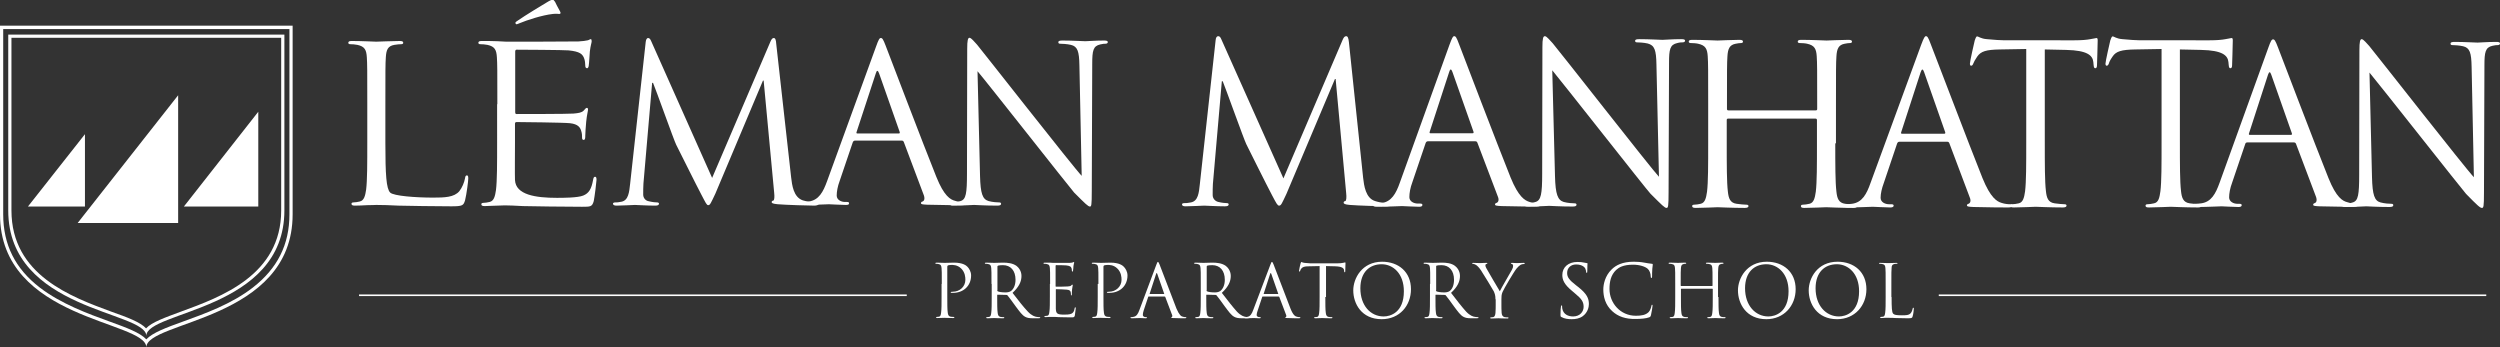
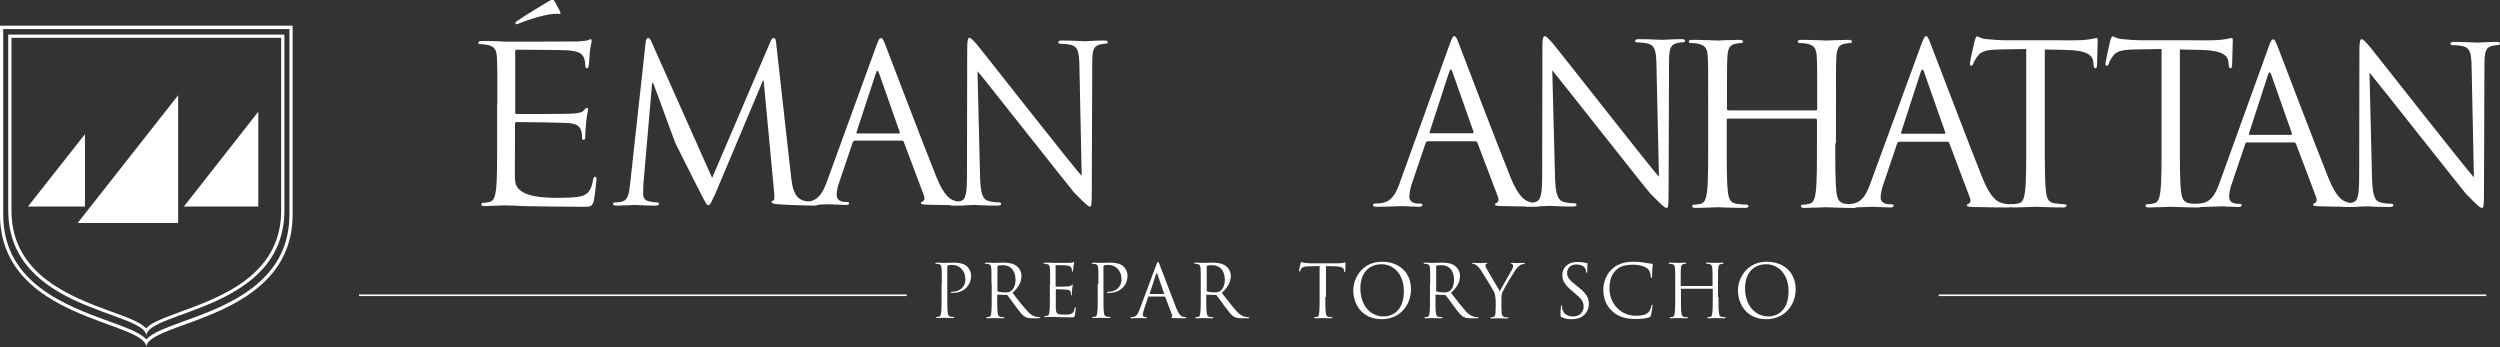
<svg xmlns="http://www.w3.org/2000/svg" version="1.1" id="Layer_1" x="0px" y="0px" viewBox="0 0 1091.8 151.7" style="enable-background:new 0 0 1091.8 151.7;" xml:space="preserve">
  <rect x="0" y="0" width="1091.8" height="151.7" fill="#333333" stroke="none" />
  <style type="text/css">
	.st0{fill:#FFFFFF;}
</style>
  <path class="st0" d="M156.8,129H396H156.8z" />
  <rect x="156.8" y="128.6" class="st0" width="239.2" height="0.7" />
  <g>
    <path class="st0" d="M411.3,124c0-5,0-5.9-0.1-6.9c-0.1-1.1-0.3-1.6-1.4-1.8c-0.3-0.1-0.8-0.1-1.1-0.1c-0.1,0-0.2-0.1-0.2-0.2   c0-0.2,0.2-0.3,0.5-0.3c1.4,0,3.4,0.1,3.6,0.1c0.7,0,2.6-0.1,4-0.1c4,0,5.4,1.3,5.9,1.8c0.7,0.7,1.6,2.1,1.6,3.8   c0,4.5-3.3,7.6-7.9,7.6c-0.2,0-0.5,0-0.7,0c-0.2,0-0.3-0.1-0.3-0.2c0-0.2,0.2-0.3,0.9-0.3c3.1,0,5.5-2.3,5.5-5.2   c0-1.1-0.1-3.2-1.8-4.9c-1.7-1.7-3.7-1.6-4.4-1.6c-0.5,0-1.1,0.1-1.4,0.2c-0.2,0.1-0.3,0.3-0.3,0.6v13.1c0,3.1,0,5.6,0.2,6.9   c0.1,0.9,0.3,1.6,1.2,1.8c0.4,0.1,1.1,0.1,1.4,0.1c0.2,0,0.3,0.1,0.3,0.2c0,0.2-0.2,0.3-0.5,0.3c-1.8,0-3.8-0.1-3.9-0.1   c-0.1,0-2.1,0.1-3.1,0.1c-0.3,0-0.5-0.1-0.5-0.3c0-0.1,0.1-0.2,0.3-0.2c0.3,0,0.7-0.1,1-0.1c0.6-0.1,0.8-0.8,0.9-1.8   c0.2-1.3,0.2-3.9,0.2-6.9V124z" />
    <path class="st0" d="M435.5,126.8c0,0.2,0.1,0.3,0.2,0.4c0.5,0.3,1.9,0.5,3.4,0.5c0.8,0,1.7-0.1,2.4-0.6c1.1-0.8,2-2.5,2-4.9   c0-4-2.1-6.4-5.5-6.4c-1,0-1.8,0.1-2.1,0.2c-0.2,0.1-0.3,0.2-0.3,0.4V126.8z M433,124c0-5,0-5.9-0.1-6.9c-0.1-1.1-0.3-1.6-1.4-1.8   c-0.3-0.1-0.8-0.1-1.1-0.1c-0.1,0-0.3-0.1-0.3-0.2c0-0.2,0.2-0.3,0.5-0.3c1.4,0,3.4,0.1,3.6,0.1c0.4,0,2.8-0.1,3.8-0.1   c2,0,4.2,0.2,5.9,1.4c0.8,0.6,2.2,2.1,2.2,4.4c0,2.4-1,4.7-3.9,7.4c2.6,3.4,4.8,6.2,6.7,8.2c1.7,1.8,3.1,2.2,3.9,2.3   c0.6,0.1,1.1,0.1,1.2,0.1c0.2,0,0.3,0.1,0.3,0.2c0,0.2-0.2,0.3-0.8,0.3h-2.3c-1.8,0-2.6-0.2-3.4-0.6c-1.4-0.7-2.5-2.3-4.3-4.7   c-1.3-1.8-2.8-3.9-3.5-4.7c-0.1-0.1-0.2-0.2-0.4-0.2l-3.9-0.1c-0.2,0-0.2,0.1-0.2,0.2v0.8c0,3.1,0,5.6,0.2,6.9   c0.1,0.9,0.3,1.6,1.2,1.8c0.4,0.1,1.1,0.1,1.4,0.1c0.2,0,0.3,0.1,0.3,0.2c0,0.2-0.2,0.3-0.5,0.3c-1.8,0-3.8-0.1-3.9-0.1   c0,0-2,0.1-3,0.1c-0.4,0-0.5-0.1-0.5-0.3c0-0.1,0.1-0.2,0.3-0.2c0.3,0,0.7-0.1,1-0.1c0.6-0.1,0.8-0.8,0.9-1.8   c0.2-1.3,0.2-3.9,0.2-6.9V124z" />
    <path class="st0" d="M458.6,124c0-5,0-5.9-0.1-6.9c-0.1-1.1-0.3-1.6-1.4-1.8c-0.3-0.1-0.8-0.1-1.1-0.1c-0.1,0-0.3-0.1-0.3-0.2   c0-0.2,0.2-0.3,0.5-0.3c0.7,0,1.6,0,2.3,0l1.3,0.1c0.2,0,6.6,0,7.3,0c0.6,0,1.1-0.1,1.4-0.2c0.2,0,0.3-0.2,0.5-0.2   c0.1,0,0.1,0.1,0.1,0.3c0,0.2-0.2,0.6-0.3,1.5c0,0.3-0.1,1.7-0.2,2.1c0,0.2-0.1,0.3-0.2,0.3c-0.2,0-0.3-0.2-0.3-0.4   c0-0.2,0-0.8-0.2-1.2c-0.2-0.5-0.5-0.9-2.3-1.1c-0.5-0.1-4-0.1-4.4-0.1c-0.1,0-0.2,0.1-0.2,0.3v8.8c0,0.2,0,0.3,0.2,0.3   c0.4,0,4.4,0,5.1-0.1c0.8-0.1,1.2-0.1,1.5-0.4c0.2-0.3,0.4-0.4,0.5-0.4c0.1,0,0.2,0.1,0.2,0.3c0,0.2-0.2,0.7-0.3,1.8   c-0.1,0.6-0.1,1.8-0.1,2c0,0.3,0,0.6-0.2,0.6c-0.2,0-0.2-0.1-0.2-0.3c0-0.3,0-0.6-0.1-1.1c-0.1-0.5-0.4-1-1.7-1.1   c-0.9-0.1-4-0.2-4.6-0.2c-0.2,0-0.2,0.1-0.2,0.2v2.8c0,1.1,0,4.8,0,5.5c0.1,2.2,0.6,2.6,3.7,2.6c0.8,0,2.2,0,3.1-0.4   c0.8-0.4,1.2-1,1.4-2.3c0.1-0.4,0.1-0.5,0.3-0.5c0.2,0,0.2,0.3,0.2,0.5c0,0.3-0.3,2.4-0.4,3.1c-0.2,0.8-0.5,0.8-1.7,0.8   c-2.4,0-4.2-0.1-5.4-0.1c-1.2-0.1-2-0.1-2.5-0.1c-0.1,0-0.6,0-1.3,0c-0.6,0-1.4,0.1-1.9,0.1c-0.4,0-0.5-0.1-0.5-0.3   c0-0.1,0.1-0.2,0.3-0.2c0.3,0,0.7-0.1,1-0.1c0.6-0.1,0.8-0.8,0.9-1.8c0.2-1.3,0.2-3.9,0.2-6.9V124z" />
    <path class="st0" d="M479.7,124c0-5,0-5.9-0.1-6.9c-0.1-1.1-0.3-1.6-1.4-1.8c-0.3-0.1-0.8-0.1-1.1-0.1c-0.1,0-0.3-0.1-0.3-0.2   c0-0.2,0.2-0.3,0.5-0.3c1.4,0,3.4,0.1,3.6,0.1c0.7,0,2.6-0.1,4-0.1c4,0,5.4,1.3,5.9,1.8c0.7,0.7,1.6,2.1,1.6,3.8   c0,4.5-3.3,7.6-7.9,7.6c-0.2,0-0.5,0-0.7,0c-0.2,0-0.4-0.1-0.4-0.2c0-0.2,0.2-0.3,0.9-0.3c3.1,0,5.5-2.3,5.5-5.2   c0-1.1-0.1-3.2-1.8-4.9c-1.7-1.7-3.6-1.6-4.4-1.6c-0.5,0-1.1,0.1-1.4,0.2c-0.2,0.1-0.3,0.3-0.3,0.6v13.1c0,3.1,0,5.6,0.2,6.9   c0.1,0.9,0.3,1.6,1.2,1.8c0.5,0.1,1.1,0.1,1.4,0.1c0.2,0,0.3,0.1,0.3,0.2c0,0.2-0.2,0.3-0.5,0.3c-1.8,0-3.8-0.1-3.9-0.1   c-0.1,0-2.1,0.1-3.1,0.1c-0.4,0-0.5-0.1-0.5-0.3c0-0.1,0.1-0.2,0.3-0.2c0.3,0,0.7-0.1,1-0.1c0.6-0.1,0.8-0.8,0.9-1.8   c0.2-1.3,0.2-3.9,0.2-6.9V124z" />
    <path class="st0" d="M508.3,128.4c0.2,0,0.2-0.1,0.1-0.2l-3-8.6c-0.2-0.5-0.3-0.5-0.5,0l-2.8,8.6c-0.1,0.2,0,0.2,0.1,0.2H508.3z    M505,115.6c0.4-1.1,0.5-1.2,0.7-1.2c0.2,0,0.3,0.2,0.7,1.1c0.5,1.2,5.5,14.4,7.4,19.3c1.2,2.8,2.1,3.4,2.7,3.5   c0.5,0.2,1,0.2,1.3,0.2c0.2,0,0.3,0,0.3,0.2c0,0.2-0.3,0.3-0.6,0.3c-0.5,0-2.8,0-5-0.1c-0.6,0-1,0-1-0.2c0-0.1,0.1-0.2,0.2-0.2   c0.2-0.1,0.4-0.4,0.2-0.9l-3-7.9c-0.1-0.1-0.1-0.2-0.3-0.2h-6.9c-0.2,0-0.3,0.1-0.3,0.3l-1.9,5.7c-0.3,0.8-0.4,1.6-0.4,2.1   c0,0.6,0.7,0.9,1.2,0.9h0.3c0.2,0,0.3,0.1,0.3,0.2c0,0.2-0.2,0.3-0.5,0.3c-0.8,0-2.1-0.1-2.5-0.1c-0.4,0-2.1,0.1-3.6,0.1   c-0.4,0-0.6-0.1-0.6-0.3c0-0.1,0.1-0.2,0.3-0.2c0.2,0,0.7,0,0.9-0.1c1.5-0.2,2.1-1.4,2.7-3L505,115.6z" />
    <path class="st0" d="M526.9,126.8c0,0.2,0.1,0.3,0.2,0.4c0.5,0.3,1.9,0.5,3.4,0.5c0.8,0,1.7-0.1,2.4-0.6c1.1-0.8,2-2.5,2-4.9   c0-4-2.1-6.4-5.5-6.4c-1,0-1.8,0.1-2.1,0.2c-0.2,0.1-0.3,0.2-0.3,0.4V126.8z M524.4,124c0-5,0-5.9-0.1-6.9   c-0.1-1.1-0.3-1.6-1.4-1.8c-0.3-0.1-0.8-0.1-1.1-0.1c-0.1,0-0.3-0.1-0.3-0.2c0-0.2,0.2-0.3,0.5-0.3c1.4,0,3.4,0.1,3.6,0.1   c0.3,0,2.8-0.1,3.8-0.1c2,0,4.2,0.2,5.9,1.4c0.8,0.6,2.2,2.1,2.2,4.4c0,2.4-1,4.7-3.9,7.4c2.6,3.4,4.8,6.2,6.6,8.2   c1.7,1.8,3.1,2.2,3.9,2.3c0.6,0.1,1.1,0.1,1.2,0.1c0.2,0,0.3,0.1,0.3,0.2c0,0.2-0.2,0.3-0.8,0.3h-2.3c-1.8,0-2.6-0.2-3.4-0.6   c-1.4-0.7-2.5-2.3-4.3-4.7c-1.3-1.8-2.8-3.9-3.5-4.7c-0.1-0.1-0.2-0.2-0.4-0.2l-3.9-0.1c-0.2,0-0.2,0.1-0.2,0.2v0.8   c0,3.1,0,5.6,0.2,6.9c0.1,0.9,0.3,1.6,1.2,1.8c0.4,0.1,1.2,0.1,1.4,0.1c0.2,0,0.3,0.1,0.3,0.2c0,0.2-0.2,0.3-0.5,0.3   c-1.8,0-3.8-0.1-3.9-0.1c0,0-2,0.1-3,0.1c-0.4,0-0.5-0.1-0.5-0.3c0-0.1,0.1-0.2,0.3-0.2c0.3,0,0.7-0.1,1-0.1   c0.6-0.1,0.8-0.8,0.9-1.8c0.2-1.3,0.2-3.9,0.2-6.9V124z" />
-     <path class="st0" d="M558.1,128.4c0.2,0,0.2-0.1,0.1-0.2l-3-8.6c-0.2-0.5-0.3-0.5-0.5,0l-2.8,8.6c-0.1,0.2,0,0.2,0.1,0.2H558.1z    M554.8,115.6c0.4-1.1,0.5-1.2,0.7-1.2c0.2,0,0.3,0.2,0.7,1.1c0.5,1.2,5.5,14.4,7.4,19.3c1.1,2.8,2.1,3.4,2.7,3.5   c0.5,0.2,1,0.2,1.3,0.2c0.2,0,0.3,0,0.3,0.2c0,0.2-0.3,0.3-0.6,0.3c-0.5,0-2.8,0-5-0.1c-0.6,0-1,0-1-0.2c0-0.1,0.1-0.2,0.2-0.2   c0.2-0.1,0.4-0.4,0.2-0.9l-3-7.9c-0.1-0.1-0.1-0.2-0.3-0.2h-6.9c-0.2,0-0.3,0.1-0.3,0.3l-1.9,5.7c-0.3,0.8-0.5,1.6-0.5,2.1   c0,0.6,0.7,0.9,1.2,0.9h0.3c0.2,0,0.3,0.1,0.3,0.2c0,0.2-0.2,0.3-0.5,0.3c-0.8,0-2.1-0.1-2.5-0.1c-0.4,0-2.1,0.1-3.6,0.1   c-0.4,0-0.6-0.1-0.6-0.3c0-0.1,0.1-0.2,0.3-0.2c0.2,0,0.7,0,0.9-0.1c1.5-0.2,2.1-1.4,2.7-3L554.8,115.6z" />
    <path class="st0" d="M578.8,129.7c0,3.1,0,5.6,0.2,6.9c0.1,0.9,0.3,1.6,1.2,1.8c0.4,0.1,1.2,0.1,1.4,0.1c0.2,0,0.3,0.1,0.3,0.2   c0,0.2-0.2,0.3-0.5,0.3c-1.8,0-3.8-0.1-3.9-0.1c-0.2,0-2.2,0.1-3.1,0.1c-0.3,0-0.5-0.1-0.5-0.3c0-0.1,0.1-0.2,0.3-0.2   c0.3,0,0.7-0.1,1-0.1c0.6-0.1,0.8-0.8,0.9-1.8c0.2-1.3,0.2-3.9,0.2-6.9v-13.5l-4.7,0.1c-2,0-2.7,0.3-3.3,1c-0.4,0.5-0.4,0.8-0.5,1   c-0.1,0.3-0.2,0.3-0.3,0.3c-0.1,0-0.2-0.1-0.2-0.3c0-0.3,0.6-3.1,0.7-3.3c0.1-0.2,0.2-0.6,0.3-0.6c0.2,0,0.5,0.3,1.4,0.4   c0.9,0.1,2.1,0.2,2.5,0.2h12c1,0,1.8-0.1,2.3-0.2c0.5-0.1,0.8-0.2,0.9-0.2c0.2,0,0.2,0.2,0.2,0.4c0,1-0.1,3.2-0.1,3.5   c0,0.3-0.1,0.4-0.2,0.4c-0.2,0-0.2-0.1-0.3-0.5l0-0.3c-0.1-1-0.9-1.7-3.9-1.8l-4-0.1V129.7z" />
    <path class="st0" d="M604.3,138.2c2.9,0,8.8-1.7,8.8-11c0-7.7-4.7-11.8-9.7-11.8c-5.3,0-9.3,3.5-9.3,10.5   C594.1,133.4,598.5,138.2,604.3,138.2 M603.6,114.3c7.2,0,12.6,4.5,12.6,12c0,7.2-5,13.1-12.8,13.1c-8.8,0-12.4-6.8-12.4-12.6   C591,121.6,594.8,114.3,603.6,114.3" />
    <path class="st0" d="M627.1,126.8c0,0.2,0.1,0.3,0.2,0.4c0.5,0.3,2,0.5,3.4,0.5c0.8,0,1.7-0.1,2.4-0.6c1.1-0.8,1.9-2.5,1.9-4.9   c0-4-2.1-6.4-5.5-6.4c-1,0-1.8,0.1-2.1,0.2c-0.2,0.1-0.2,0.2-0.2,0.4V126.8z M624.6,124c0-5,0-5.9-0.1-6.9   c-0.1-1.1-0.3-1.6-1.4-1.8c-0.3-0.1-0.8-0.1-1.1-0.1c-0.1,0-0.3-0.1-0.3-0.2c0-0.2,0.2-0.3,0.5-0.3c1.4,0,3.5,0.1,3.6,0.1   c0.3,0,2.8-0.1,3.8-0.1c2,0,4.2,0.2,5.8,1.4c0.8,0.6,2.2,2.1,2.2,4.4c0,2.4-1,4.7-3.9,7.4c2.6,3.4,4.8,6.2,6.6,8.2   c1.7,1.8,3.1,2.2,3.9,2.3c0.6,0.1,1.1,0.1,1.2,0.1c0.2,0,0.3,0.1,0.3,0.2c0,0.2-0.2,0.3-0.8,0.3h-2.3c-1.8,0-2.6-0.2-3.4-0.6   c-1.4-0.7-2.5-2.3-4.3-4.7c-1.3-1.8-2.8-3.9-3.5-4.7c-0.1-0.1-0.2-0.2-0.4-0.2l-3.9-0.1c-0.2,0-0.2,0.1-0.2,0.2v0.8   c0,3.1,0,5.6,0.2,6.9c0.1,0.9,0.3,1.6,1.2,1.8c0.4,0.1,1.2,0.1,1.4,0.1c0.2,0,0.3,0.1,0.3,0.2c0,0.2-0.2,0.3-0.5,0.3   c-1.8,0-3.8-0.1-3.9-0.1c0,0-2,0.1-3,0.1c-0.3,0-0.5-0.1-0.5-0.3c0-0.1,0.1-0.2,0.3-0.2c0.3,0,0.7-0.1,1-0.1   c0.6-0.1,0.8-0.8,0.9-1.8c0.2-1.3,0.2-3.9,0.2-6.9V124z" />
    <path class="st0" d="M653.1,130.7c0-1.7-0.3-2.4-0.7-3.4c-0.2-0.5-4.5-7.5-5.6-9.2c-0.8-1.2-1.6-2-2.2-2.4   c-0.5-0.3-1.1-0.5-1.4-0.5c-0.2,0-0.3-0.1-0.3-0.2c0-0.1,0.1-0.2,0.4-0.2c0.6,0,3,0.1,3.2,0.1c0.2,0,1.4-0.1,2.7-0.1   c0.3,0,0.4,0.1,0.4,0.2c0,0.1-0.2,0.2-0.5,0.3c-0.3,0.1-0.4,0.3-0.4,0.6c0,0.4,0.2,0.8,0.4,1.2c0.5,0.9,5.3,9.2,5.9,10.1   c0.6-1.3,4.7-8.3,5.3-9.4c0.4-0.7,0.5-1.2,0.5-1.6c0-0.4-0.1-0.8-0.5-0.9c-0.3-0.1-0.5-0.2-0.5-0.3c0-0.1,0.2-0.2,0.5-0.2   c0.8,0,1.9,0.1,2.1,0.1c0.2,0,2.5-0.1,3.1-0.1c0.2,0,0.4,0.1,0.4,0.2c0,0.2-0.2,0.3-0.4,0.3c-0.3,0-1,0.1-1.5,0.4   c-0.6,0.4-1,0.8-1.7,1.6c-1.1,1.3-5.5,8.8-6.1,10.2c-0.5,1.2-0.5,2.1-0.5,3.2v2.8c0,0.5,0,1.8,0.1,3.2c0.1,0.9,0.4,1.6,1.3,1.8   c0.4,0.1,1.2,0.1,1.4,0.1c0.2,0,0.3,0.1,0.3,0.2c0,0.2-0.2,0.3-0.5,0.3c-1.8,0-3.8-0.1-3.9-0.1c-0.2,0-2.2,0.1-3.1,0.1   c-0.4,0-0.5-0.1-0.5-0.3c0-0.1,0.1-0.2,0.3-0.2c0.3,0,0.7-0.1,1-0.1c0.6-0.1,0.9-0.8,1-1.8c0.1-1.3,0.1-2.7,0.1-3.2V130.7z" />
    <path class="st0" d="M682,138.5c-0.5-0.2-0.5-0.4-0.5-1.2c0-1.6,0.1-2.9,0.2-3.4c0-0.4,0.1-0.5,0.3-0.5c0.2,0,0.2,0.1,0.2,0.3   c0,0.3,0,0.7,0.1,1.2c0.5,2.4,2.6,3.3,4.7,3.3c3.1,0,4.6-2.2,4.6-4.2c0-2.2-0.9-3.5-3.7-5.8l-1.4-1.2c-3.4-2.8-4.2-4.8-4.2-6.9   c0-3.4,2.6-5.7,6.6-5.7c1.2,0,2.2,0.1,3,0.3c0.6,0.1,0.9,0.2,1.1,0.2c0.3,0,0.3,0.1,0.3,0.2c0,0.2-0.1,1.2-0.1,3.4   c0,0.5-0.1,0.7-0.2,0.7c-0.2,0-0.2-0.2-0.3-0.4c0-0.4-0.2-1.2-0.4-1.6c-0.2-0.3-1.1-1.7-4-1.7c-2.2,0-3.9,1.4-3.9,3.7   c0,1.8,0.8,3,3.9,5.4l0.9,0.7c3.8,3,4.7,5,4.7,7.5c0,1.3-0.5,3.7-2.7,5.3c-1.4,1-3.1,1.3-4.8,1.3   C684.8,139.4,683.3,139.2,682,138.5" />
    <path class="st0" d="M704.1,135.9c-3.1-2.8-3.9-6.4-3.9-9.5c0-2.1,0.7-5.9,3.6-8.7c1.9-1.9,4.8-3.4,9.7-3.4c1.3,0,3.1,0.1,4.6,0.4   c1.2,0.2,2.2,0.4,3.3,0.5c0.4,0,0.4,0.2,0.4,0.4c0,0.3-0.1,0.6-0.2,1.8c-0.1,1.1-0.1,2.8-0.1,3.3c0,0.5-0.1,0.7-0.3,0.7   c-0.2,0-0.3-0.2-0.3-0.7c0-1.2-0.5-2.6-1.3-3.3c-1.1-1-3.6-1.8-6.4-1.8c-4.3,0-6.2,1.2-7.4,2.3c-2.3,2.2-2.9,5.1-2.9,8.3   c0,6.1,4.7,11.7,11.5,11.7c2.4,0,4.3-0.3,5.6-1.6c0.7-0.7,1.1-2.1,1.2-2.7c0.1-0.3,0.1-0.5,0.3-0.5c0.2,0,0.2,0.2,0.2,0.5   c0,0.2-0.4,3-0.7,4.1c-0.2,0.6-0.3,0.7-0.8,0.9c-1.3,0.5-3.7,0.7-5.8,0.7C709.9,139.4,706.6,138.2,704.1,135.9" />
    <path class="st0" d="M750.5,129.7c0,3.1,0,5.6,0.2,6.9c0.1,0.9,0.3,1.6,1.2,1.8c0.4,0.1,1.1,0.1,1.4,0.1c0.2,0,0.3,0.1,0.3,0.2   c0,0.2-0.2,0.3-0.5,0.3c-1.8,0-3.8-0.1-3.9-0.1c-0.2,0-2.2,0.1-3.1,0.1c-0.4,0-0.5-0.1-0.5-0.3c0-0.1,0.1-0.2,0.3-0.2   c0.3,0,0.7-0.1,1-0.1c0.6-0.1,0.8-0.8,0.9-1.8c0.2-1.3,0.2-3.9,0.2-6.9v-3.4c0-0.1-0.1-0.2-0.2-0.2h-13.5c-0.1,0-0.2,0-0.2,0.2v3.4   c0,3.1,0,5.6,0.2,6.9c0.1,0.9,0.3,1.6,1.2,1.8c0.4,0.1,1.1,0.1,1.4,0.1c0.2,0,0.3,0.1,0.3,0.2c0,0.2-0.2,0.3-0.5,0.3   c-1.8,0-3.8-0.1-3.9-0.1c-0.2,0-2.2,0.1-3.1,0.1c-0.4,0-0.5-0.1-0.5-0.3c0-0.1,0.1-0.2,0.3-0.2c0.3,0,0.7-0.1,1-0.1   c0.6-0.1,0.8-0.8,0.9-1.8c0.2-1.3,0.2-3.9,0.2-6.9V124c0-5,0-5.9-0.1-6.9c-0.1-1.1-0.3-1.6-1.4-1.8c-0.3-0.1-0.8-0.1-1.1-0.1   c-0.1,0-0.3-0.1-0.3-0.2c0-0.2,0.2-0.3,0.5-0.3c1.4,0,3.5,0.1,3.6,0.1c0.2,0,2.2-0.1,3.1-0.1c0.3,0,0.5,0.1,0.5,0.3   c0,0.1-0.1,0.2-0.3,0.2c-0.2,0-0.4,0-0.8,0.1c-0.9,0.2-1.1,0.7-1.2,1.8c-0.1,1-0.1,1.9-0.1,6.9v0.7c0,0.2,0.1,0.2,0.2,0.2h13.5   c0.1,0,0.2,0,0.2-0.2V124c0-5,0-5.9-0.1-6.9c-0.1-1.1-0.3-1.6-1.4-1.8c-0.3-0.1-0.8-0.1-1.1-0.1c-0.1,0-0.3-0.1-0.3-0.2   c0-0.2,0.2-0.3,0.5-0.3c1.4,0,3.4,0.1,3.6,0.1c0.2,0,2.2-0.1,3.1-0.1c0.3,0,0.5,0.1,0.5,0.3c0,0.1-0.1,0.2-0.3,0.2   c-0.2,0-0.4,0-0.8,0.1c-0.9,0.2-1.1,0.7-1.2,1.8c-0.1,1-0.1,1.9-0.1,6.9V129.7z" />
    <path class="st0" d="M772.3,138.2c2.9,0,8.8-1.7,8.8-11c0-7.7-4.7-11.8-9.7-11.8c-5.3,0-9.3,3.5-9.3,10.5   C762.1,133.4,766.6,138.2,772.3,138.2 M771.6,114.3c7.2,0,12.6,4.5,12.6,12c0,7.2-5.1,13.1-12.8,13.1c-8.8,0-12.4-6.8-12.4-12.6   C759,121.6,762.8,114.3,771.6,114.3" />
-     <path class="st0" d="M803.1,138.2c2.9,0,8.8-1.7,8.8-11c0-7.7-4.7-11.8-9.7-11.8c-5.3,0-9.3,3.5-9.3,10.5   C792.9,133.4,797.4,138.2,803.1,138.2 M802.5,114.3c7.2,0,12.6,4.5,12.6,12c0,7.2-5.1,13.1-12.8,13.1c-8.8,0-12.4-6.8-12.4-12.6   C789.9,121.6,793.6,114.3,802.5,114.3" />
-     <path class="st0" d="M826.1,129.7c0,4.7,0.1,6.7,0.7,7.3c0.5,0.5,1.3,0.7,3.8,0.7c1.7,0,3.1,0,3.9-1c0.4-0.5,0.7-1.3,0.8-1.9   c0-0.3,0.1-0.4,0.3-0.4c0.2,0,0.2,0.1,0.2,0.5c0,0.3-0.2,2.3-0.5,3.2c-0.2,0.7-0.3,0.9-2,0.9c-2.3,0-4-0.1-5.3-0.1   c-1.3-0.1-2.3-0.1-3.3-0.1c-0.1,0-0.7,0-1.3,0c-0.6,0-1.3,0.1-1.8,0.1c-0.4,0-0.5-0.1-0.5-0.3c0-0.1,0.1-0.2,0.3-0.2   c0.3,0,0.7-0.1,1-0.1c0.6-0.1,0.8-0.8,0.9-1.8c0.2-1.3,0.2-3.9,0.2-6.9V124c0-5,0-5.9-0.1-6.9c-0.1-1.1-0.3-1.6-1.4-1.8   c-0.3-0.1-0.8-0.1-1.1-0.1c-0.1,0-0.3-0.1-0.3-0.2c0-0.2,0.2-0.2,0.5-0.2c1.4,0,3.5,0.1,3.6,0.1c0.2,0,2.5-0.1,3.5-0.1   c0.4,0,0.5,0.1,0.5,0.2c0,0.1-0.1,0.2-0.3,0.2c-0.2,0-0.7,0-1.1,0.1c-0.9,0.2-1.2,0.7-1.2,1.8c-0.1,1-0.1,1.9-0.1,6.9V129.7z" />
-     <path class="st0" d="M168.3,62.4c0,13.9,0.4,20,2.1,21.7c1.5,1.5,11.3,2.2,18.7,2.2c5,0,9.2-0.1,11.5-2.8c1.2-1.5,2.2-3.9,2.5-5.7   c0.1-0.8,0.3-1.2,0.8-1.2c0.5,0,0.6,0.4,0.6,1.4c0,1-0.7,6.7-1.4,9.5c-0.7,2.2-1,2.6-6,2.6c-6.8,0-19.1-0.2-23.1-0.3   c-4-0.2-6.9-0.3-9.7-0.3c-0.4,0-2,0.1-3.9,0.1c-1.9,0.1-4,0.2-5.4,0.2c-1,0-1.5-0.2-1.5-0.8c0-0.3,0.2-0.6,0.8-0.6   c0.8,0,2-0.2,2.8-0.4c1.9-0.4,2.4-2.5,2.8-5.2c0.5-4,0.5-11.5,0.5-20.6V45.5c0-14.8,0-17.5-0.2-20.5c-0.2-3.2-0.9-4.7-4.1-5.4   c-0.8-0.2-2.4-0.3-3.2-0.3c-0.4,0-0.8-0.2-0.8-0.6c0-0.6,0.5-0.8,1.5-0.8c4.3,0,10.3,0.3,10.7,0.3c0.5,0,7.4-0.3,10.3-0.3   c1,0,1.5,0.2,1.5,0.8c0,0.4-0.4,0.6-0.8,0.6c-0.7,0-2,0.1-3.1,0.3c-2.8,0.5-3.5,2.1-3.7,5.4c-0.2,3-0.2,5.7-0.2,20.5V62.4z" />
    <path class="st0" d="M244.6,5c0.5,0.9,0,1.1-0.4,1.1c-0.3,0-1.2-0.2-2.8,0c-4.6,0.5-11.3,2.7-14.4,4c-0.7,0.3-1.2,0.5-1.4,0.5   s-0.5-0.2-0.5-0.6c0-0.3,0.2-0.5,0.7-0.8c3.4-2.4,12.2-7.7,12.9-8.1c1.6-1,2.2-1.2,2.7-1.2c0.3,0,0.5,0.2,1,0.9   C242.9,1.8,243.5,3.1,244.6,5 M217.2,45.5c0-14.8,0-17.5-0.2-20.5c-0.2-3.2-0.9-4.7-4.1-5.4c-0.8-0.2-2.4-0.3-3.2-0.3   c-0.4,0-0.8-0.2-0.8-0.6c0-0.6,0.5-0.8,1.5-0.8c2.2,0,4.7,0,6.8,0.1l3.9,0.2c0.7,0,29.3,0,31.5-0.1c1.8-0.1,3.3-0.3,4.1-0.5   c0.5-0.1,0.9-0.5,1.3-0.5c0.3,0,0.4,0.4,0.4,0.9c0,0.7-0.5,1.8-0.8,4.5c-0.1,1-0.3,5.1-0.5,6.3c-0.1,0.5-0.3,1-0.7,1   c-0.6,0-0.8-0.5-0.8-1.2c0-0.7-0.1-2.3-0.6-3.4c-0.7-1.5-1.6-2.7-6.7-3.2c-1.6-0.2-21.7-0.3-22.7-0.3c-0.4,0-0.6,0.3-0.6,0.9v26.2   c0,0.7,0.1,1,0.6,1c1.2,0,22.7,0,24.8-0.2c2.3-0.2,3.6-0.4,4.5-1.3c0.7-0.8,1-1.2,1.4-1.2c0.3,0,0.5,0.2,0.5,0.8   c0,0.6-0.5,2.2-0.8,5.3c-0.2,1.9-0.4,5.4-0.4,6.1c0,0.8,0,1.8-0.7,1.8c-0.5,0-0.7-0.4-0.7-0.9c0-1,0-1.9-0.4-3.1   c-0.4-1.3-1.2-2.9-4.9-3.3c-2.6-0.3-21.7-0.5-23.3-0.5c-0.5,0-0.7,0.3-0.7,0.7v8.4c0,3.2-0.1,14.2,0,16.2c0.3,6.5,9,7.8,18.3,7.8   c2.5,0,9.1,0,11.5-1c2.5-1,3.6-2.9,4.3-6.8c0.2-1.1,0.4-1.4,0.9-1.4c0.6,0,0.6,0.8,0.6,1.4c0,0.8-0.8,7.2-1.2,9.2   c-0.7,2.5-1.4,2.5-5.1,2.5c-7.1,0-22.1-0.2-25.8-0.3c-3.7-0.2-6-0.3-7.4-0.3c-0.2,0-1.8,0-3.8,0.1c-1.9,0-4.1,0.2-5.5,0.2   c-1,0-1.5-0.2-1.5-0.8c0-0.3,0.2-0.6,0.8-0.6c0.8,0,2-0.2,2.8-0.4c1.9-0.4,2.4-2.5,2.8-5.2c0.5-4,0.5-11.5,0.5-20.6V45.5z" />
    <path class="st0" d="M345.5,77.4c0.4,3.4,1,8.7,5.1,10.1c2.8,0.9,5.2,0.9,6.2,0.9c0.5,0,0.8,0.1,0.8,0.5c0,0.6-0.9,0.9-2,0.9   c-2.1,0-12.3-0.3-15.9-0.6c-2.2-0.2-2.7-0.5-2.7-0.9c0-0.4,0.2-0.6,0.7-0.7c0.5-0.1,0.6-1.7,0.4-3.4l-4.6-49h-0.3l-20.8,49.4   c-2,4.2-2.3,5-3.1,5c-0.7,0-1.1-1-2.9-4.4c-2.5-4.7-10.6-21.1-11.1-22c-0.9-1.7-9-24.5-10.1-27h-0.4l-3.8,44   c-0.1,1.5-0.1,3.2-0.1,4.8c0,1.4,1,2.7,2.5,2.9c1.6,0.4,3,0.5,3.6,0.5c0.4,0,0.8,0.2,0.8,0.5c0,0.7-0.6,0.9-1.7,0.9   c-3.5,0-8.1-0.3-8.8-0.3c-0.9,0-5.4,0.3-8,0.3c-0.9,0-1.6-0.2-1.6-0.9c0-0.3,0.5-0.5,0.9-0.5c0.8,0,1.4,0,2.8-0.3   c3.1-0.6,3.4-4.3,3.8-7.9l6.8-61.9c0.1-1,0.5-1.7,1-1.7c0.6,0,1,0.4,1.4,1.4l26.6,59.7l25.5-59.6c0.4-0.9,0.8-1.5,1.4-1.5   c0.7,0,1,0.8,1.1,2.6L345.5,77.4z" />
    <path class="st0" d="M392.5,58.3c0.5,0,0.5-0.3,0.4-0.7l-9-25.6c-0.5-1.4-1-1.4-1.4,0l-8.4,25.6c-0.2,0.5,0,0.7,0.3,0.7H392.5z    M382.6,20.3c1.1-3.1,1.5-3.7,2.1-3.7c0.6,0,1,0.5,2.1,3.4c1.4,3.6,16.3,42.8,22.1,57.2c3.4,8.5,6.2,10,8.2,10.5   c1.4,0.5,2.8,0.6,3.8,0.6c0.6,0,0.9,0.1,0.9,0.6c0,0.6-0.9,0.7-1.9,0.7c-1.4,0-8.3,0-14.9-0.2c-1.8-0.1-2.8-0.1-2.8-0.7   c0-0.4,0.3-0.6,0.7-0.7c0.6-0.2,1.1-1,0.6-2.6l-8.8-23.4c-0.2-0.4-0.4-0.6-0.9-0.6h-20.4c-0.5,0-0.8,0.3-1,0.8l-5.7,16.8   c-0.9,2.4-1.3,4.7-1.3,6.4c0,1.9,2,2.8,3.6,2.8h0.9c0.7,0,0.9,0.2,0.9,0.6c0,0.6-0.6,0.7-1.4,0.7c-2.3,0-6.4-0.3-7.4-0.3   c-1,0-6.3,0.3-10.7,0.3c-1.2,0-1.8-0.2-1.8-0.7c0-0.4,0.4-0.6,0.9-0.6c0.7,0,2-0.1,2.8-0.2c4.4-0.6,6.3-4.2,8-8.9L382.6,20.3z" />
    <path class="st0" d="M428,76.8c0.2,7.8,1.1,10.2,3.7,11c1.8,0.5,3.9,0.6,4.7,0.6c0.5,0,0.8,0.2,0.8,0.6c0,0.6-0.6,0.8-1.7,0.8   c-5.4,0-9.2-0.3-10.1-0.3c-0.9,0-4.8,0.3-9.1,0.3c-0.9,0-1.5-0.1-1.5-0.8c0-0.4,0.3-0.6,0.8-0.6c0.8,0,2.5-0.1,3.9-0.6   c2.4-0.7,2.8-3.4,2.8-12.1l0.1-54.4c0-3.7,0.3-4.8,1-4.8c0.8,0,2.4,2.1,3.3,3c1.4,1.6,42.6,54.2,45.7,57.3l-1-48.2   c-0.1-6.2-0.8-8.3-3.7-9c-1.7-0.4-3.9-0.5-4.7-0.5c-0.7,0-0.8-0.3-0.8-0.7c0-0.6,0.8-0.7,1.9-0.7c4.3,0,8.8,0.3,9.9,0.3   c1,0,4.2-0.3,8.1-0.3c1,0,1.7,0.1,1.7,0.7c0,0.4-0.4,0.7-1,0.7c-0.5,0-1.1,0-2.3,0.3c-3.1,0.7-3.5,2.7-3.5,8.5l-0.2,55.6   c0,6.3-0.2,6.7-0.8,6.7c-0.8,0-1.9-1.1-6.9-6.1c-1-1-39.2-49.6-42.2-53L428,76.8z" />
    <path class="st0" d="M801.5,62.6c0,9.3,0,17,0.5,21.1c0.3,2.8,0.9,4.9,3.8,5.3c1.4,0.2,3.5,0.4,4.4,0.4c0.6,0,0.8,0.3,0.8,0.6   c0,0.5-0.5,0.8-1.6,0.8c-5.3,0-11.4-0.3-11.9-0.3c-0.5,0-6.6,0.3-9.5,0.3c-1.1,0-1.5-0.2-1.5-0.8c0-0.3,0.2-0.6,0.8-0.6   c0.9,0,2-0.2,2.9-0.4c1.9-0.4,2.4-2.5,2.8-5.3c0.5-4.1,0.5-11.7,0.5-21.1V52.4c0-0.4-0.3-0.6-0.6-0.6h-38.2c-0.3,0-0.6,0.1-0.6,0.6   v10.2c0,9.3,0,17,0.5,21.1c0.3,2.8,0.9,4.9,3.8,5.3c1.4,0.2,3.5,0.4,4.4,0.4c0.6,0,0.8,0.3,0.8,0.6c0,0.5-0.5,0.8-1.6,0.8   c-5.3,0-11.4-0.3-11.9-0.3c-0.5,0-6.6,0.3-9.5,0.3c-1.1,0-1.6-0.2-1.6-0.8c0-0.3,0.2-0.6,0.8-0.6c0.9,0,2-0.2,2.9-0.4   c1.9-0.4,2.4-2.5,2.8-5.3c0.5-4.1,0.5-11.7,0.5-21.1V45.6c0-15.1,0-17.9-0.2-21c-0.2-3.3-1-4.8-4.2-5.5c-0.8-0.2-2.4-0.3-3.3-0.3   c-0.4,0-0.8-0.2-0.8-0.6c0-0.6,0.5-0.8,1.6-0.8c4.4,0,10.5,0.3,11,0.3c0.5,0,6.6-0.3,9.5-0.3c1.1,0,1.6,0.2,1.6,0.8   c0,0.4-0.4,0.6-0.8,0.6c-0.7,0-1.3,0.1-2.4,0.3c-2.6,0.5-3.4,2.1-3.6,5.5c-0.2,3.1-0.2,5.8-0.2,21v2c0,0.5,0.3,0.6,0.6,0.6h38.2   c0.3,0,0.6-0.1,0.6-0.6v-2c0-15.1,0-17.9-0.2-21c-0.2-3.3-1-4.8-4.2-5.5c-0.8-0.2-2.4-0.3-3.3-0.3c-0.4,0-0.8-0.2-0.8-0.6   c0-0.6,0.5-0.8,1.6-0.8c4.4,0,10.5,0.3,11,0.3c0.5,0,6.6-0.3,9.5-0.3c1.1,0,1.6,0.2,1.6,0.8c0,0.4-0.4,0.6-0.8,0.6   c-0.7,0-1.3,0.1-2.4,0.3c-2.6,0.5-3.4,2.1-3.6,5.5c-0.2,3.1-0.2,5.8-0.2,21V62.6z" />
    <path class="st0" d="M849.1,58.4c0.5,0,0.5-0.3,0.4-0.7l-9.2-26.2c-0.5-1.5-1-1.5-1.5,0l-8.5,26.2c-0.2,0.5,0,0.7,0.3,0.7H849.1z    M839,19.6c1.2-3.2,1.6-3.8,2.1-3.8c0.6,0,1,0.5,2.1,3.5c1.5,3.7,16.7,43.8,22.6,58.5c3.5,8.6,6.3,10.2,8.3,10.8   c1.5,0.5,2.9,0.6,3.9,0.6c0.6,0,1,0.1,1,0.6c0,0.6-0.9,0.8-1.9,0.8c-1.5,0-8.5,0-15.2-0.2c-1.8-0.1-2.9-0.1-2.9-0.7   c0-0.4,0.3-0.6,0.7-0.7c0.6-0.2,1.2-1.1,0.6-2.6l-9-23.9c-0.2-0.4-0.4-0.6-0.9-0.6h-20.9c-0.5,0-0.8,0.3-1,0.8l-5.8,17.2   c-0.9,2.4-1.4,4.7-1.4,6.5c0,1.9,2,2.8,3.7,2.8h1c0.7,0,1,0.2,1,0.6c0,0.6-0.6,0.8-1.5,0.8c-2.3,0-6.5-0.3-7.6-0.3   c-1.1,0-6.4,0.3-11,0.3c-1.3,0-1.8-0.2-1.8-0.8c0-0.4,0.4-0.6,0.9-0.6c0.7,0,2-0.1,2.8-0.2c4.5-0.6,6.4-4.3,8.1-9.1L839,19.6z" />
    <path class="st0" d="M893,62.4c0,9.3,0,17,0.5,21.1c0.3,2.8,0.9,4.9,3.8,5.3c1.4,0.2,3.5,0.4,4.4,0.4c0.6,0,0.8,0.3,0.8,0.6   c0,0.5-0.5,0.8-1.6,0.8c-5.3,0-11.4-0.3-11.9-0.3c-0.5,0-6.6,0.3-9.5,0.3c-1.1,0-1.6-0.2-1.6-0.8c0-0.3,0.2-0.6,0.8-0.6   c0.9,0,2-0.2,2.9-0.4c1.9-0.4,2.4-2.5,2.8-5.3c0.5-4.1,0.5-11.7,0.5-21.1v-41l-11.5,0.2c-6,0.1-8.3,0.8-9.9,3.1   c-1.1,1.6-1.4,2.3-1.7,3c-0.3,0.8-0.6,1-1,1c-0.3,0-0.5-0.3-0.5-0.9c0-1,1.9-9.3,2.1-10.1c0.2-0.6,0.6-1.8,1-1.8   c0.7,0,1.6,1,4.3,1.2c2.8,0.3,6.5,0.5,7.7,0.5H906c3.1,0,5.3-0.2,6.9-0.5c1.5-0.2,2.3-0.5,2.7-0.5c0.5,0,0.5,0.6,0.5,1.2   c0,2.9-0.3,9.6-0.3,10.7c0,0.9-0.3,1.3-0.7,1.3c-0.5,0-0.7-0.3-0.8-1.6l-0.1-1.1c-0.3-2.9-2.6-5.1-11.9-5.3l-9.3-0.2V62.4z" />
    <path class="st0" d="M952,62.4c0,9.3,0,17,0.5,21.1c0.3,2.8,0.9,4.9,3.8,5.3c1.4,0.2,3.5,0.4,4.4,0.4c0.6,0,0.8,0.3,0.8,0.6   c0,0.5-0.5,0.8-1.6,0.8c-5.3,0-11.5-0.3-11.9-0.3c-0.5,0-6.6,0.3-9.5,0.3c-1.1,0-1.5-0.2-1.5-0.8c0-0.3,0.2-0.6,0.8-0.6   c0.9,0,2-0.2,2.9-0.4c2-0.4,2.4-2.5,2.8-5.3c0.5-4.1,0.5-11.7,0.5-21.1v-41l-11.5,0.2c-6,0.1-8.4,0.8-9.9,3.1   c-1.1,1.6-1.4,2.3-1.6,3c-0.3,0.8-0.6,1-1,1c-0.3,0-0.5-0.3-0.5-0.9c0-1,1.9-9.3,2.1-10.1c0.2-0.6,0.6-1.8,1-1.8   c0.7,0,1.6,1,4.3,1.2c2.8,0.3,6.5,0.5,7.7,0.5H965c3.1,0,5.3-0.2,6.9-0.5c1.5-0.2,2.3-0.5,2.7-0.5c0.5,0,0.5,0.6,0.5,1.2   c0,2.9-0.3,9.6-0.3,10.7c0,0.9-0.3,1.3-0.7,1.3c-0.5,0-0.7-0.3-0.8-1.6l-0.1-1.1c-0.3-2.9-2.6-5.1-11.9-5.3l-9.3-0.2V62.4z" />
-     <path class="st0" d="M595.3,77.6c0.4,3.5,1.1,8.9,5.2,10.2c2.8,0.9,5.3,0.9,6.3,0.9c0.5,0,0.8,0.1,0.8,0.5c0,0.6-0.9,0.9-2,0.9   c-2.1,0-12.5-0.3-16.1-0.6c-2.2-0.2-2.7-0.5-2.7-1c0-0.4,0.2-0.6,0.7-0.7c0.5-0.1,0.6-1.7,0.4-3.5l-4.6-49.8h-0.3l-21.2,50.2   c-2,4.2-2.3,5.1-3.2,5.1c-0.7,0-1.2-1-3-4.4c-2.5-4.7-10.8-21.4-11.3-22.4c-0.9-1.7-9.2-24.9-10.3-27.5h-0.4l-3.9,44.8   c-0.1,1.5-0.1,3.3-0.1,4.9c0,1.5,1.1,2.7,2.5,3c1.6,0.4,3.1,0.5,3.7,0.5c0.4,0,0.8,0.2,0.8,0.5c0,0.7-0.6,0.9-1.7,0.9   c-3.6,0-8.2-0.3-9-0.3c-0.9,0-5.5,0.3-8.1,0.3c-1,0-1.6-0.2-1.6-0.9c0-0.3,0.5-0.5,1-0.5c0.8,0,1.4,0,2.9-0.3   c3.2-0.6,3.5-4.3,3.9-8l6.9-62.9c0.1-1.1,0.5-1.7,1.1-1.7c0.6,0,1,0.4,1.4,1.4l27.1,60.7l25.9-60.6c0.4-0.9,0.8-1.5,1.5-1.5   c0.7,0,1,0.8,1.2,2.6L595.3,77.6z" />
    <path class="st0" d="M643.1,58.2c0.5,0,0.5-0.3,0.4-0.7l-9.2-26.1c-0.5-1.4-1-1.4-1.4,0l-8.5,26.1c-0.2,0.5,0,0.7,0.3,0.7H643.1z    M633,19.6c1.2-3.2,1.5-3.8,2.1-3.8c0.6,0,1,0.5,2.1,3.5c1.4,3.7,16.6,43.5,22.5,58.2c3.5,8.6,6.3,10.1,8.3,10.7   c1.4,0.5,2.9,0.6,3.9,0.6c0.6,0,1,0.1,1,0.6c0,0.6-0.9,0.8-1.9,0.8c-1.4,0-8.5,0-15.2-0.2c-1.8-0.1-2.9-0.1-2.9-0.7   c0-0.4,0.3-0.6,0.7-0.7c0.6-0.2,1.2-1.1,0.6-2.6l-9-23.7c-0.2-0.4-0.4-0.6-0.9-0.6h-20.7c-0.5,0-0.8,0.3-1,0.8l-5.8,17.1   c-0.9,2.4-1.3,4.7-1.3,6.5c0,1.9,2,2.8,3.7,2.8h1c0.7,0,1,0.2,1,0.6c0,0.6-0.6,0.8-1.4,0.8c-2.3,0-6.5-0.3-7.5-0.3   c-1.1,0-6.4,0.3-10.9,0.3c-1.3,0-1.8-0.2-1.8-0.8c0-0.4,0.4-0.6,0.9-0.6c0.7,0,2-0.1,2.8-0.2c4.4-0.6,6.4-4.2,8.1-9.1L633,19.6z" />
    <path class="st0" d="M679.1,77c0.2,7.9,1.2,10.4,3.8,11.2c1.8,0.5,4,0.6,4.8,0.6c0.5,0,0.8,0.2,0.8,0.6c0,0.6-0.6,0.8-1.7,0.8   c-5.5,0-9.4-0.3-10.2-0.3c-0.9,0-4.9,0.3-9.3,0.3c-1,0-1.5-0.1-1.5-0.8c0-0.4,0.3-0.6,0.8-0.6c0.8,0,2.5-0.1,4-0.6   c2.4-0.7,2.9-3.5,2.9-12.3l0.1-55.3c0-3.8,0.3-4.8,1.1-4.8c0.8,0,2.4,2.1,3.4,3.1c1.5,1.6,43.3,55.1,46.4,58.3l-1.1-49   c-0.1-6.3-0.8-8.4-3.8-9.2c-1.7-0.4-4-0.5-4.7-0.5c-0.7,0-0.8-0.3-0.8-0.7c0-0.6,0.8-0.7,1.9-0.7c4.3,0,9,0.3,10,0.3   c1.1,0,4.2-0.3,8.2-0.3c1.1,0,1.7,0.1,1.7,0.7c0,0.4-0.4,0.7-1.1,0.7c-0.5,0-1.2,0-2.3,0.3c-3.2,0.7-3.6,2.8-3.6,8.6l-0.2,56.5   c0,6.4-0.2,6.9-0.9,6.9c-0.8,0-1.9-1.1-7-6.2c-1.1-1-39.9-50.4-42.9-53.9L679.1,77z" />
    <path class="st0" d="M1000.5,58.9c0.5,0,0.5-0.3,0.4-0.7l-9-25.6c-0.5-1.4-0.9-1.4-1.4,0l-8.3,25.6c-0.2,0.5,0,0.7,0.3,0.7H1000.5z    M990.6,20.9c1.1-3.1,1.5-3.7,2.1-3.7c0.6,0,1,0.5,2.1,3.4c1.4,3.6,16.3,42.8,22.1,57.2c3.4,8.5,6.2,10,8.2,10.5   c1.4,0.5,2.8,0.6,3.8,0.6c0.6,0,0.9,0.1,0.9,0.6c0,0.6-0.9,0.8-1.9,0.8c-1.4,0-8.3,0-14.9-0.2c-1.8-0.1-2.8-0.1-2.8-0.7   c0-0.4,0.3-0.6,0.7-0.7c0.6-0.2,1.1-1,0.6-2.6l-8.8-23.3c-0.2-0.4-0.4-0.6-0.9-0.6h-20.4c-0.5,0-0.8,0.3-0.9,0.8l-5.7,16.8   c-0.9,2.4-1.3,4.7-1.3,6.4c0,1.9,2,2.8,3.6,2.8h0.9c0.7,0,1,0.2,1,0.6c0,0.6-0.6,0.8-1.4,0.8c-2.3,0-6.4-0.3-7.4-0.3   c-1,0-6.3,0.3-10.7,0.3c-1.2,0-1.8-0.2-1.8-0.8c0-0.4,0.4-0.6,0.9-0.6c0.7,0,2-0.1,2.7-0.2c4.4-0.6,6.3-4.2,8-8.9L990.6,20.9z" />
    <path class="st0" d="M1035.9,77.4c0.2,7.8,1.1,10.3,3.7,11c1.8,0.5,3.9,0.6,4.8,0.6c0.5,0,0.8,0.2,0.8,0.6c0,0.6-0.6,0.8-1.7,0.8   c-5.4,0-9.2-0.3-10.1-0.3c-0.9,0-4.8,0.3-9.1,0.3c-1,0-1.5-0.1-1.5-0.8c0-0.4,0.3-0.6,0.8-0.6c0.8,0,2.5-0.1,3.9-0.6   c2.4-0.7,2.8-3.4,2.8-12.1l0.1-54.4c0-3.7,0.3-4.8,1-4.8c0.8,0,2.4,2.1,3.3,3c1.4,1.6,42.6,54.2,45.7,57.3l-1-48.2   c-0.1-6.2-0.8-8.3-3.7-9c-1.7-0.4-3.9-0.5-4.7-0.5c-0.7,0-0.8-0.3-0.8-0.7c0-0.6,0.8-0.7,1.9-0.7c4.3,0,8.8,0.3,9.9,0.3   c1,0,4.2-0.3,8.1-0.3c1,0,1.7,0.1,1.7,0.7c0,0.4-0.4,0.7-1,0.7c-0.5,0-1.1,0-2.3,0.3c-3.1,0.7-3.5,2.8-3.5,8.5l-0.2,55.6   c0,6.3-0.2,6.7-0.9,6.7c-0.8,0-1.9-1-6.9-6.1c-1-1-39.2-49.5-42.2-53L1035.9,77.4z" />
  </g>
  <rect x="846.7" y="128.6" class="st0" width="239.1" height="0.7" />
  <g>
    <g>
      <polygon class="st0" points="77.8,97.4 77.8,41.6 33.9,97.4   " />
      <polygon class="st0" points="112.8,48.8 80.3,90.2 112.8,90.2   " />
      <polygon class="st0" points="37.1,58.6 12.2,90.2 37.1,90.2   " />
      <path class="st0" d="M3.6,91.9c0,43.9,60.3,43.9,60.3,54.8c0-11,60.3-11,60.3-54.8V15.1H3.6V91.9z M5,16.5h117.8v75.4    c0,28.3-26.3,37.8-43.8,44.2c-7,2.6-12.7,4.6-15.2,7.3c-2.5-2.7-8.1-4.8-15.2-7.3C31.3,129.7,5,120.2,5,91.9V16.5z" />
    </g>
    <g>
      <path class="st0" d="M126.4,12.7v80.9c0,13.2-5.2,23.6-16,32c-9.3,7.2-21,11.4-30.4,14.8c-7.5,2.7-13.4,4.9-16.1,7.8    c-2.7-2.9-8.6-5.1-16.1-7.8c-9.4-3.4-21.1-7.7-30.4-14.8c-10.8-8.3-16-18.8-16-32V12.7H126.4 M127.9,11.2H0v82.4    C0,140,63.9,140,63.9,151.7c0-11.6,63.9-11.6,63.9-58.1V11.2L127.9,11.2z" />
    </g>
  </g>
</svg>